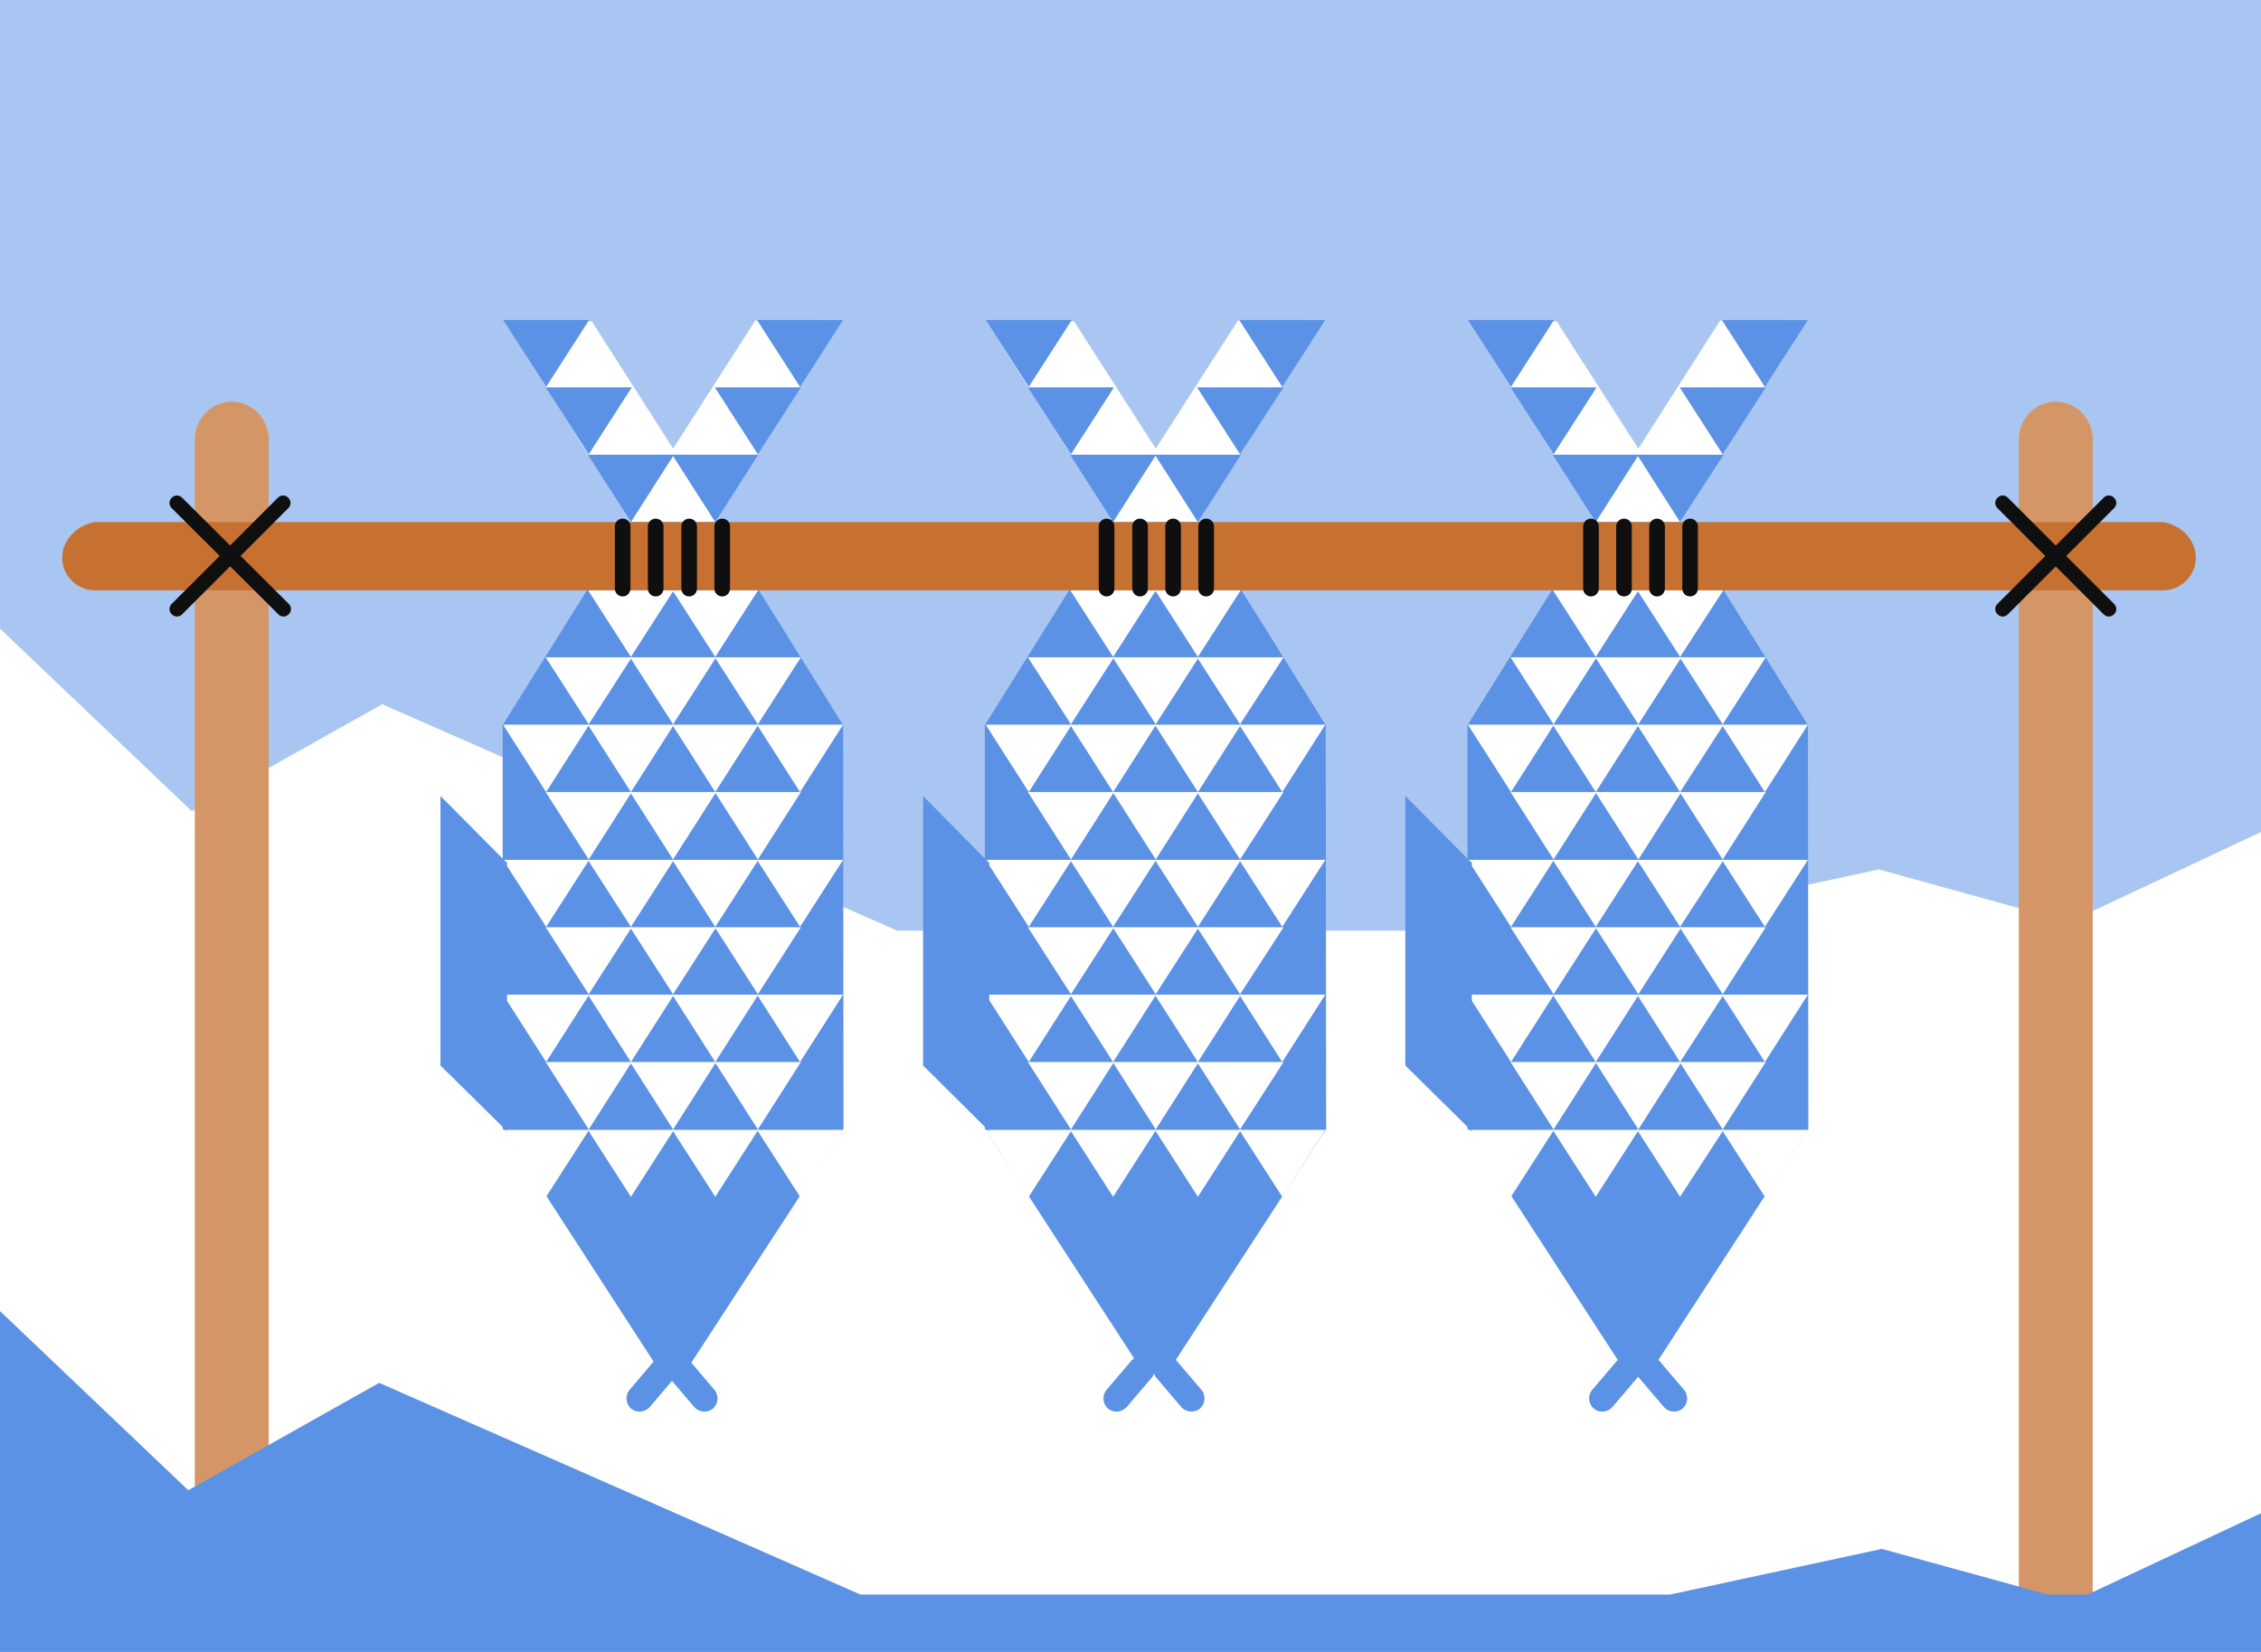
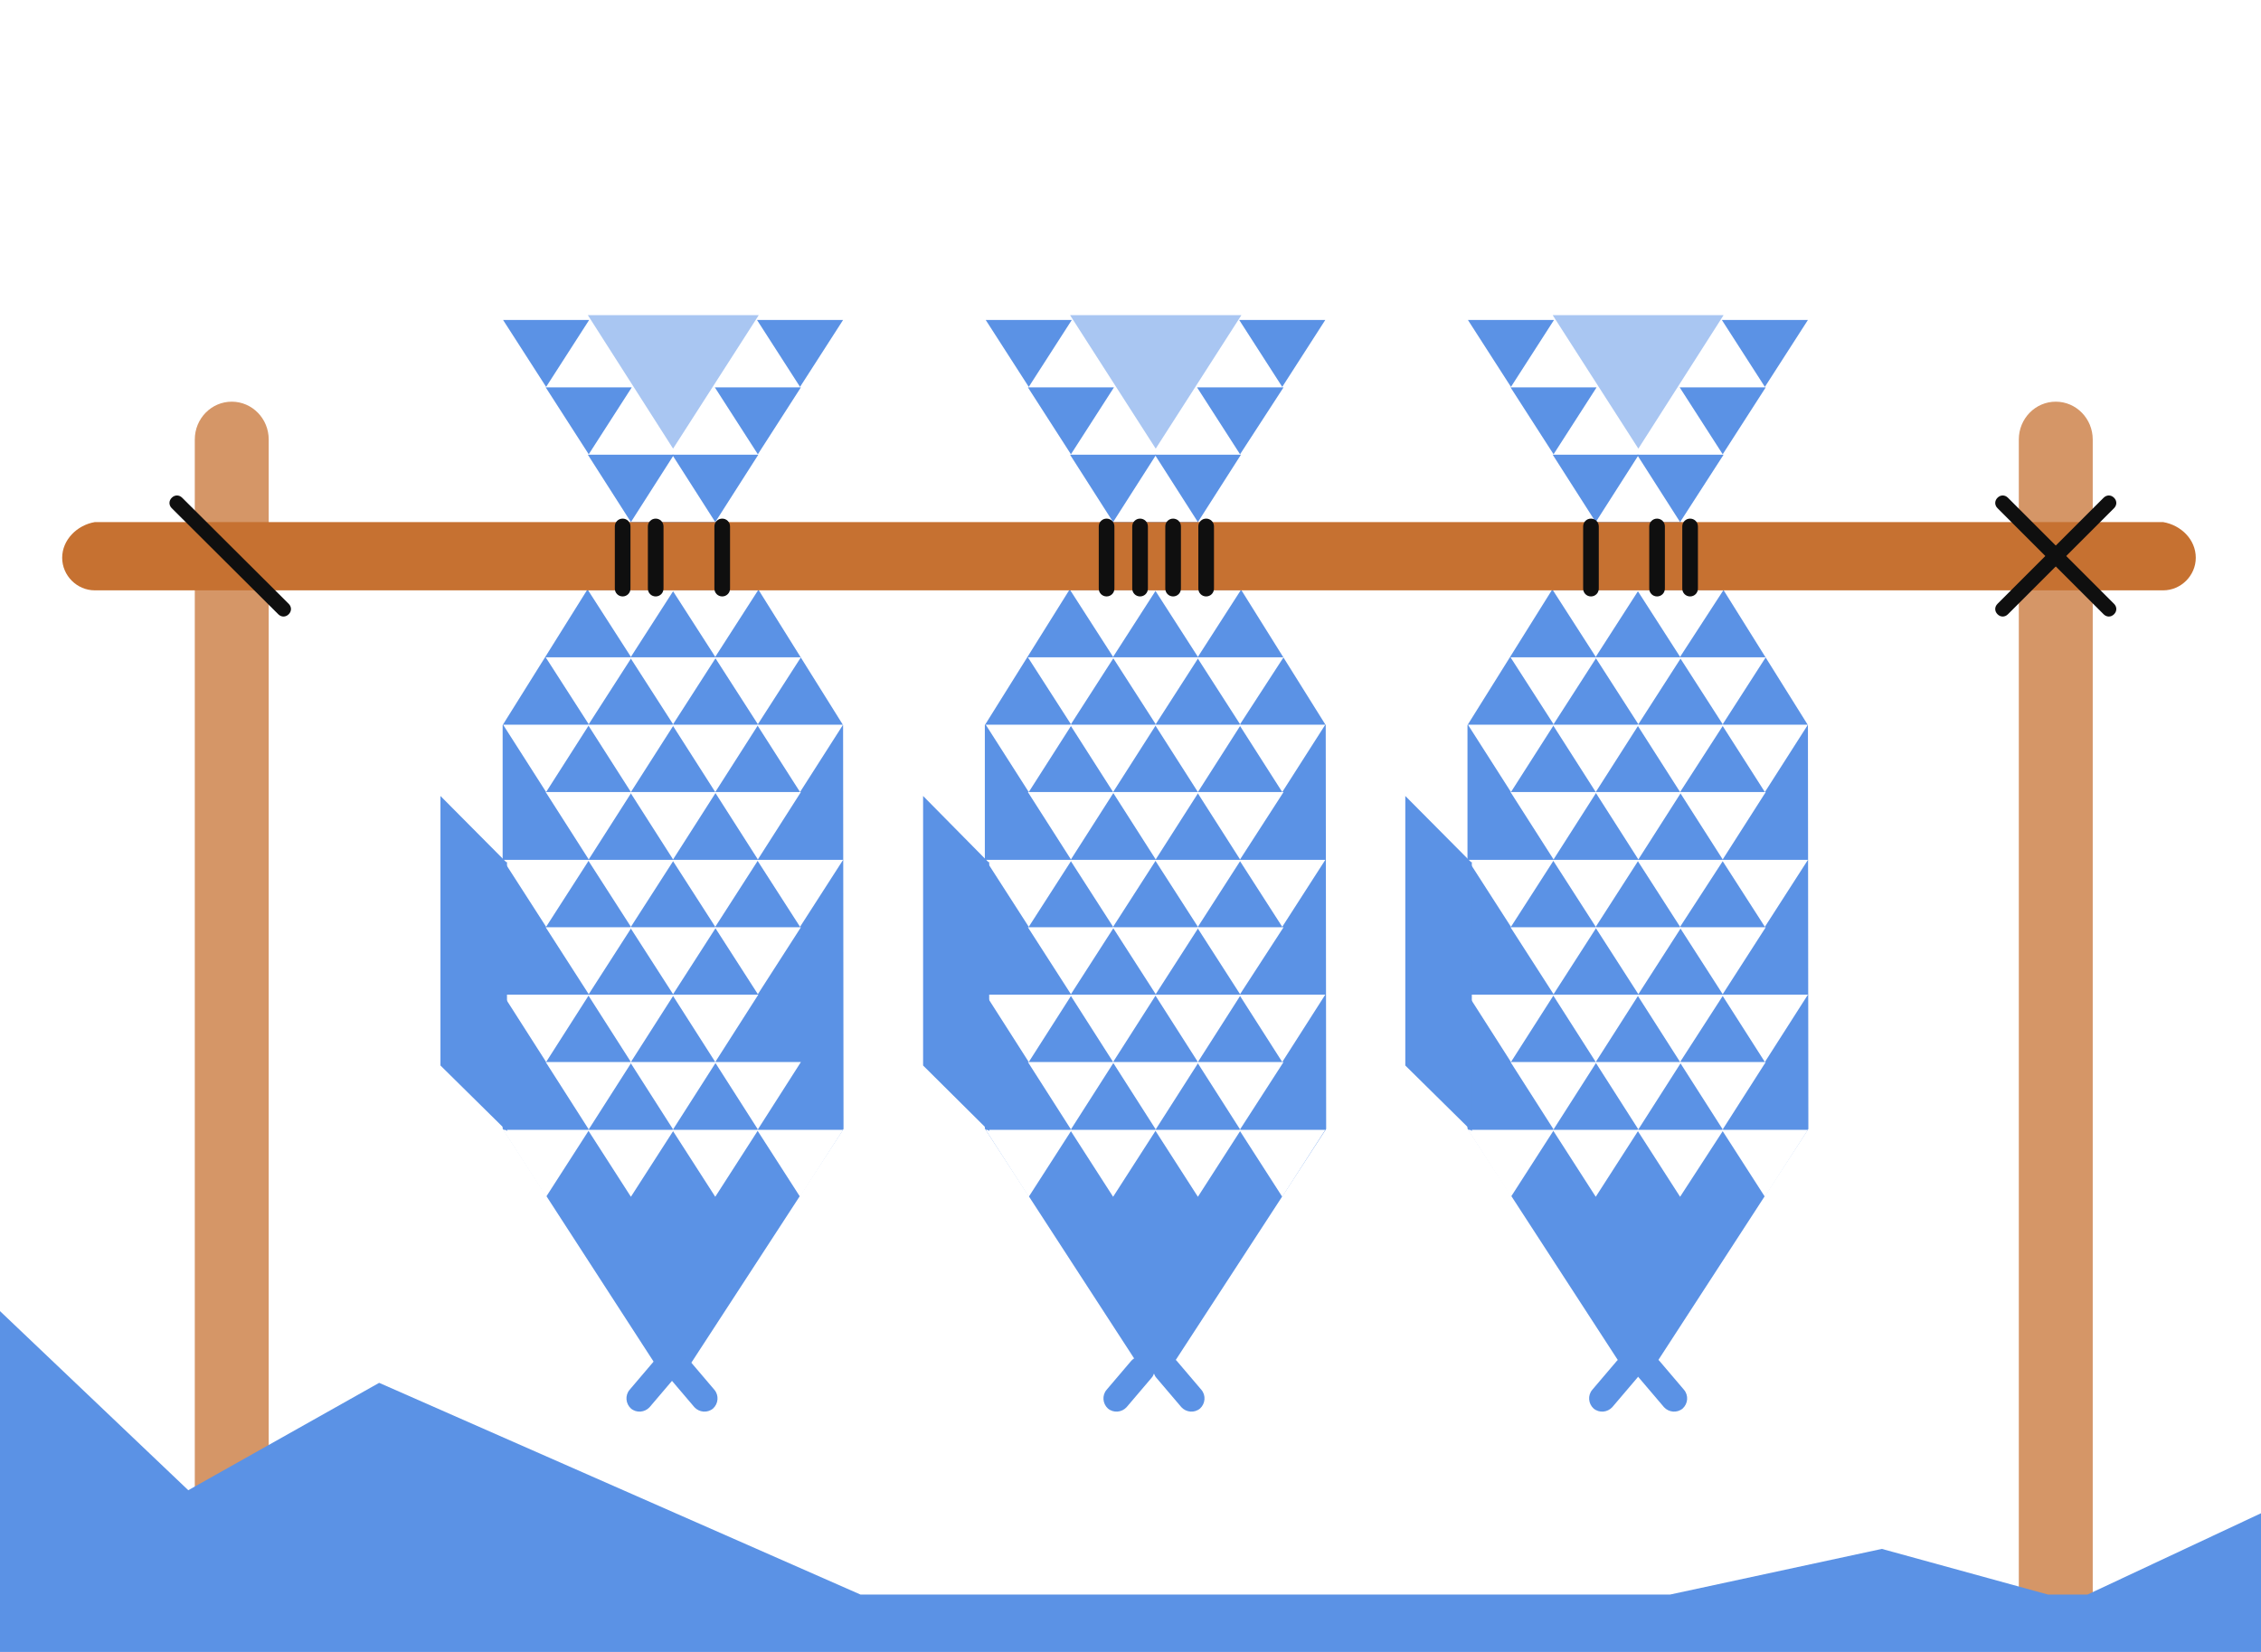
<svg xmlns="http://www.w3.org/2000/svg" version="1.1" x="0px" y="0px" width="520px" height="100%" viewBox="0 0 520 380" enable-background="new 0 0 520 380" xml:space="preserve" preserveAspectRatio="none">
  <g id="FONDS">
-     <rect fill="#A9C6F2" width="520" height="380" />
-   </g>
+     </g>
  <g id="ILLUS">
    <polygon fill="#FFFFFF" points="475.9,212.1 432.1,200 366.9,214.1 206.4,214.1 87.9,162 44.1,186.6 0,144.6 0,380 520,380    520,191.4  " />
    <g>
      <g>
        <g>
          <polygon fill="#FFFFFF" points="265.8,135.6 227,74 304.5,73.6     " />
          <polygon fill="#5B92E5" points="255.9,120.1 275.7,120.1 265.8,135.6     " />
          <polygon fill="#5B92E5" points="246.1,104.6 265.9,104.6 256,120.1     " />
          <polygon fill="#5B92E5" points="265.6,104.6 285.4,104.6 275.5,120.1     " />
          <g>
            <polygon fill="#5B92E5" points="236.4,89.1 256.2,89.1 246.3,104.5      " />
            <polygon fill="#A9C6F2" points="246.1,72.5 285.5,72.5 265.8,103.2      " />
            <polygon fill="#5B92E5" points="275.3,89.1 295.2,89.1 285.2,104.5      " />
          </g>
          <polygon fill="#5B92E5" points="226.7,73.6 246.5,73.6 236.6,89     " />
          <polygon fill="#5B92E5" points="285,73.6 304.8,73.6 294.9,89     " />
        </g>
        <polygon fill="#5B92E5" points="262.6,315.2 226.5,259.6 226.5,166.8 246,135.6 285.4,135.6 304.9,166.8 305,259.7 269,315         " />
        <g>
          <g>
            <polygon fill="#FFFFFF" points="246.1,259.9 265.9,259.9 256,275.3      " />
            <polygon fill="#FFFFFF" points="226.7,259.9 246.5,259.9 236.6,275.3      " />
            <polygon fill="#FFFFFF" points="265.6,259.9 285.4,259.9 275.5,275.3      " />
            <polygon fill="#FFFFFF" points="285,259.9 304.8,259.9 294.9,275.3      " />
          </g>
          <g>
            <polygon fill="#FFFFFF" points="236.4,244.3 256.2,244.3 246.3,259.8      " />
            <polygon fill="#FFFFFF" points="255.9,244.3 275.7,244.3 265.8,259.8      " />
            <polygon fill="#FFFFFF" points="275.3,244.3 295.2,244.3 285.2,259.8      " />
          </g>
          <g>
            <polygon fill="#FFFFFF" points="246.1,228.8 265.9,228.8 256,244.3      " />
            <polygon fill="#FFFFFF" points="226.7,228.8 246.5,228.8 236.6,244.3      " />
            <polygon fill="#FFFFFF" points="265.6,228.8 285.4,228.8 275.5,244.3      " />
            <polygon fill="#FFFFFF" points="285,228.8 304.8,228.8 294.9,244.3      " />
          </g>
          <g>
            <polygon fill="#FFFFFF" points="236.4,213.3 256.2,213.3 246.3,228.7      " />
            <polygon fill="#FFFFFF" points="255.9,213.3 275.7,213.3 265.8,228.7      " />
            <polygon fill="#FFFFFF" points="275.3,213.3 295.2,213.3 285.2,228.7      " />
          </g>
          <polygon fill="#FFFFFF" points="246.1,197.8 265.9,197.8 256,213.2     " />
          <polygon fill="#FFFFFF" points="226.7,197.8 246.5,197.8 236.6,213.2     " />
          <polygon fill="#FFFFFF" points="265.6,197.8 285.4,197.8 275.5,213.2     " />
          <polygon fill="#FFFFFF" points="285,197.8 304.8,197.8 294.9,213.2     " />
          <g>
            <polygon fill="#FFFFFF" points="236.4,182.2 256.2,182.2 246.3,197.7      " />
            <polygon fill="#FFFFFF" points="255.9,182.2 275.7,182.2 265.8,197.7      " />
            <polygon fill="#FFFFFF" points="275.3,182.2 295.2,182.2 285.2,197.7      " />
          </g>
          <g>
            <polygon fill="#FFFFFF" points="246.1,166.7 265.9,166.7 256,182.2      " />
            <polygon fill="#FFFFFF" points="226.7,166.7 246.5,166.7 236.6,182.2      " />
            <polygon fill="#FFFFFF" points="265.6,166.7 285.4,166.7 275.5,182.2      " />
            <polygon fill="#FFFFFF" points="285,166.7 304.8,166.7 294.9,182.2      " />
          </g>
          <g>
            <polygon fill="#FFFFFF" points="236.4,151.2 256.2,151.2 246.3,166.6      " />
            <polygon fill="#FFFFFF" points="255.9,151.2 275.7,151.2 265.8,166.6      " />
            <polygon fill="#FFFFFF" points="275.3,151.2 295.2,151.2 285.2,166.6      " />
          </g>
          <g>
            <polygon fill="#FFFFFF" points="246.1,135.7 265.9,135.7 256,151.1      " />
            <polygon fill="#FFFFFF" points="265.6,135.7 285.4,135.7 275.5,151.1      " />
          </g>
        </g>
        <path fill="#5B92E5" d="M266.3,312.7c1.3-1.1,3.2-0.9,4.3,0.3l5.7,6.7c1.1,1.3,0.9,3.2-0.3,4.3l0,0c-1.3,1.1-3.2,0.9-4.3-0.3     l-5.7-6.7C264.9,315.8,265,313.8,266.3,312.7L266.3,312.7z" />
      </g>
      <polygon fill="#5B92E5" points="227.3,198.3 227.5,198.3 227.5,260.2 212.3,245.1 212.3,183.1   " />
    </g>
    <polygon fill="#FFFFFF" points="154.8,135.6 116.1,74 193.5,73.6  " />
    <polygon fill="#5B92E5" points="144.9,120.1 164.7,120.1 154.8,135.6  " />
    <polygon fill="#5B92E5" points="135.2,104.6 155,104.6 145.1,120.1  " />
    <polygon fill="#5B92E5" points="154.6,104.6 174.4,104.6 164.5,120.1  " />
    <g>
      <polygon fill="#5B92E5" points="125.5,89.1 145.3,89.1 135.4,104.5   " />
      <polygon fill="#A9C6F2" points="135.2,72.5 174.5,72.5 154.8,103.2   " />
      <polygon fill="#5B92E5" points="164.4,89.1 184.2,89.1 174.3,104.5   " />
    </g>
    <polygon fill="#5B92E5" points="115.7,73.6 135.5,73.6 125.6,89  " />
    <polygon fill="#5B92E5" points="174.1,73.6 193.9,73.6 184,89  " />
    <polygon fill="#5B92E5" points="151.6,315.2 115.6,259.6 115.6,166.8 135.1,135.6 174.4,135.6 193.9,166.8 194,259.7 158,315  " />
    <g>
      <polygon fill="#FFFFFF" points="135.2,259.9 155,259.9 145.1,275.3   " />
      <polygon fill="#FFFFFF" points="115.7,259.9 135.5,259.9 125.6,275.3   " />
      <polygon fill="#FFFFFF" points="154.6,259.9 174.4,259.9 164.5,275.3   " />
      <polygon fill="#FFFFFF" points="174.1,259.9 193.9,259.9 184,275.3   " />
    </g>
    <g>
      <polygon fill="#FFFFFF" points="125.5,244.3 145.3,244.3 135.4,259.8   " />
      <polygon fill="#FFFFFF" points="144.9,244.3 164.7,244.3 154.8,259.8   " />
      <polygon fill="#FFFFFF" points="164.4,244.3 184.2,244.3 174.3,259.8   " />
    </g>
    <g>
      <polygon fill="#FFFFFF" points="135.2,228.8 155,228.8 145.1,244.3   " />
      <polygon fill="#FFFFFF" points="115.7,228.8 135.5,228.8 125.6,244.3   " />
      <polygon fill="#FFFFFF" points="154.6,228.8 174.4,228.8 164.5,244.3   " />
-       <polygon fill="#FFFFFF" points="174.1,228.8 193.9,228.8 184,244.3   " />
    </g>
    <g>
      <polygon fill="#FFFFFF" points="125.5,213.3 145.3,213.3 135.4,228.7   " />
      <polygon fill="#FFFFFF" points="144.9,213.3 164.7,213.3 154.8,228.7   " />
      <polygon fill="#FFFFFF" points="164.4,213.3 184.2,213.3 174.3,228.7   " />
    </g>
    <polygon fill="#FFFFFF" points="135.2,197.8 155,197.8 145.1,213.2  " />
    <polygon fill="#FFFFFF" points="115.7,197.8 135.5,197.8 125.6,213.2  " />
    <polygon fill="#FFFFFF" points="154.6,197.8 174.4,197.8 164.5,213.2  " />
    <polygon fill="#FFFFFF" points="174.1,197.8 193.9,197.8 184,213.2  " />
    <g>
      <polygon fill="#FFFFFF" points="125.5,182.2 145.3,182.2 135.4,197.7   " />
      <polygon fill="#FFFFFF" points="144.9,182.2 164.7,182.2 154.8,197.7   " />
      <polygon fill="#FFFFFF" points="164.4,182.2 184.2,182.2 174.3,197.7   " />
    </g>
    <g>
      <polygon fill="#FFFFFF" points="135.2,166.7 155,166.7 145.1,182.2   " />
      <polygon fill="#FFFFFF" points="115.7,166.7 135.5,166.7 125.6,182.2   " />
      <polygon fill="#FFFFFF" points="154.6,166.7 174.4,166.7 164.5,182.2   " />
      <polygon fill="#FFFFFF" points="174.1,166.7 193.9,166.7 184,182.2   " />
    </g>
    <g>
      <polygon fill="#FFFFFF" points="125.5,151.2 145.3,151.2 135.4,166.6   " />
      <polygon fill="#FFFFFF" points="144.9,151.2 164.7,151.2 154.8,166.6   " />
      <polygon fill="#FFFFFF" points="164.4,151.2 184.2,151.2 174.3,166.6   " />
    </g>
    <g>
      <polygon fill="#FFFFFF" points="135.2,135.7 155,135.7 145.1,151.1   " />
      <polygon fill="#FFFFFF" points="154.6,135.7 174.4,135.7 164.5,151.1   " />
    </g>
    <path fill="#5B92E5" d="M154.3,312.7c1.3-1.1,3.2-0.9,4.3,0.3l5.7,6.7c1.1,1.3,0.9,3.2-0.3,4.3l0,0c-1.3,1.1-3.2,0.9-4.3-0.3   l-5.7-6.7C152.9,315.8,153,313.8,154.3,312.7L154.3,312.7z" />
    <path fill="#5B92E5" d="M154.8,312.7c-1.3-1.1-3.2-0.9-4.3,0.3l-5.7,6.7c-1.1,1.3-0.9,3.2,0.3,4.3l0,0c1.3,1.1,3.2,0.9,4.3-0.3   l5.7-6.7C156.2,315.8,156.1,313.8,154.8,312.7L154.8,312.7z" />
    <path fill="#5B92E5" d="M264.5,312.7c-1.3-1.1-3.2-0.9-4.3,0.3l-5.7,6.7c-1.1,1.3-0.9,3.2,0.3,4.3l0,0c1.3,1.1,3.2,0.9,4.3-0.3   l5.7-6.7C265.9,315.8,265.8,313.8,264.5,312.7L264.5,312.7z" />
    <path fill="#5B92E5" d="M376.2,312.7c-1.3-1.1-3.2-0.9-4.3,0.3l-5.7,6.7c-1.1,1.3-0.9,3.2,0.3,4.3l0,0c1.3,1.1,3.2,0.9,4.3-0.3   l5.7-6.7C377.6,315.8,377.5,313.8,376.2,312.7L376.2,312.7z" />
    <polygon fill="#5B92E5" points="116.4,198.3 116.6,198.3 116.6,260.2 101.3,245.1 101.3,183.1  " />
    <g>
      <g>
        <g>
          <polygon fill="#FFFFFF" points="376.8,135.6 338,74 415.4,73.6     " />
          <polygon fill="#5B92E5" points="366.9,120.1 386.7,120.1 376.8,135.6     " />
          <polygon fill="#5B92E5" points="357.1,104.6 376.9,104.6 367,120.1     " />
          <polygon fill="#5B92E5" points="376.5,104.6 396.4,104.6 386.4,120.1     " />
          <g>
            <polygon fill="#5B92E5" points="347.4,89.1 367.2,89.1 357.3,104.5      " />
            <polygon fill="#A9C6F2" points="357.1,72.5 396.4,72.5 376.8,103.2      " />
            <polygon fill="#5B92E5" points="386.3,89.1 406.1,89.1 396.2,104.5      " />
          </g>
          <polygon fill="#5B92E5" points="337.6,73.6 357.4,73.6 347.5,89     " />
          <polygon fill="#5B92E5" points="396,73.6 415.8,73.6 405.9,89     " />
        </g>
        <polygon fill="#5B92E5" points="373.6,315.2 337.5,259.6 337.5,166.8 357,135.6 396.3,135.6 415.8,166.8 415.9,259.7 380,315         " />
        <g>
          <g>
            <polygon fill="#FFFFFF" points="357.1,259.9 376.9,259.9 367,275.3      " />
            <polygon fill="#FFFFFF" points="337.6,259.9 357.4,259.9 347.5,275.3      " />
            <polygon fill="#FFFFFF" points="376.5,259.9 396.4,259.9 386.4,275.3      " />
            <polygon fill="#FFFFFF" points="396,259.9 415.8,259.9 405.9,275.3      " />
          </g>
          <g>
            <polygon fill="#FFFFFF" points="347.4,244.3 367.2,244.3 357.3,259.8      " />
            <polygon fill="#FFFFFF" points="366.9,244.3 386.7,244.3 376.8,259.8      " />
            <polygon fill="#FFFFFF" points="386.3,244.3 406.1,244.3 396.2,259.8      " />
          </g>
          <g>
            <polygon fill="#FFFFFF" points="357.1,228.8 376.9,228.8 367,244.3      " />
            <polygon fill="#FFFFFF" points="337.6,228.8 357.4,228.8 347.5,244.3      " />
            <polygon fill="#FFFFFF" points="376.5,228.8 396.4,228.8 386.4,244.3      " />
            <polygon fill="#FFFFFF" points="396,228.8 415.8,228.8 405.9,244.3      " />
          </g>
          <g>
            <polygon fill="#FFFFFF" points="347.4,213.3 367.2,213.3 357.3,228.7      " />
            <polygon fill="#FFFFFF" points="366.9,213.3 386.7,213.3 376.8,228.7      " />
            <polygon fill="#FFFFFF" points="386.3,213.3 406.1,213.3 396.2,228.7      " />
          </g>
          <polygon fill="#FFFFFF" points="357.1,197.8 376.9,197.8 367,213.2     " />
          <polygon fill="#FFFFFF" points="337.6,197.8 357.4,197.8 347.5,213.2     " />
          <polygon fill="#FFFFFF" points="376.5,197.8 396.4,197.8 386.4,213.2     " />
          <polygon fill="#FFFFFF" points="396,197.8 415.8,197.8 405.9,213.2     " />
          <g>
            <polygon fill="#FFFFFF" points="347.4,182.2 367.2,182.2 357.3,197.7      " />
            <polygon fill="#FFFFFF" points="366.9,182.2 386.7,182.2 376.8,197.7      " />
            <polygon fill="#FFFFFF" points="386.3,182.2 406.1,182.2 396.2,197.7      " />
          </g>
          <g>
            <polygon fill="#FFFFFF" points="357.1,166.7 376.9,166.7 367,182.2      " />
            <polygon fill="#FFFFFF" points="337.6,166.7 357.4,166.7 347.5,182.2      " />
            <polygon fill="#FFFFFF" points="376.5,166.7 396.4,166.7 386.4,182.2      " />
            <polygon fill="#FFFFFF" points="396,166.7 415.8,166.7 405.9,182.2      " />
          </g>
          <g>
            <polygon fill="#FFFFFF" points="347.4,151.2 367.2,151.2 357.3,166.6      " />
            <polygon fill="#FFFFFF" points="366.9,151.2 386.7,151.2 376.8,166.6      " />
            <polygon fill="#FFFFFF" points="386.3,151.2 406.1,151.2 396.2,166.6      " />
          </g>
          <g>
            <polygon fill="#FFFFFF" points="357.1,135.7 376.9,135.7 367,151.1      " />
            <polygon fill="#FFFFFF" points="376.5,135.7 396.4,135.7 386.4,151.1      " />
          </g>
        </g>
        <path fill="#5B92E5" d="M377.3,312.7c1.3-1.1,3.2-0.9,4.3,0.3l5.7,6.7c1.1,1.3,0.9,3.2-0.3,4.3l0,0c-1.3,1.1-3.2,0.9-4.3-0.3     l-5.7-6.7C375.8,315.8,376,313.8,377.3,312.7L377.3,312.7z" />
      </g>
      <polygon fill="#5B92E5" points="338.3,198.3 338.5,198.3 338.5,260.2 323.2,245.1 323.2,183.1   " />
    </g>
    <path fill="#D59667" d="M61.8,369.4V101.1c0-4.8-3.8-8.7-8.5-8.7s-8.5,3.9-8.5,8.7v268.2H61.8z" />
    <path fill="#D59667" d="M481.3,369.4V101.1c0-4.8-3.8-8.7-8.5-8.7s-8.5,3.9-8.5,8.7v268.2H481.3z" />
    <path fill="#C67131" d="M505,128.3c0,4.1-3.4,7.5-7.5,7.5H21.8c-4.1,0-7.5-3.4-7.5-7.5l0,0c0-4.1,3.4-7.5,7.5-8.2h475.7   C501.6,120.8,505,124.1,505,128.3L505,128.3z" />
    <g>
      <path fill="#0F0F0F" d="M41.9,114.5c-0.7-0.7-1.7-0.7-2.4,0l0,0c-0.7,0.7-0.7,1.7,0,2.4L64,141.3c0.7,0.7,1.7,0.7,2.4,0l0,0    c0.7-0.7,0.7-1.7,0-2.4L41.9,114.5z" />
-       <path fill="#0F0F0F" d="M39.5,138.9c-0.7,0.7-0.7,1.7,0,2.4l0,0c0.7,0.7,1.7,0.7,2.4,0l24.4-24.4c0.7-0.7,0.7-1.7,0-2.4l0,0    c-0.7-0.7-1.7-0.7-2.4,0L39.5,138.9z" />
    </g>
    <g>
      <path fill="#0F0F0F" d="M461.8,114.5c-0.7-0.7-1.7-0.7-2.4,0l0,0c-0.7,0.7-0.7,1.7,0,2.4l24.4,24.4c0.7,0.7,1.7,0.7,2.4,0l0,0    c0.7-0.7,0.7-1.7,0-2.4L461.8,114.5z" />
      <path fill="#0F0F0F" d="M459.4,138.9c-0.7,0.7-0.7,1.7,0,2.4l0,0c0.7,0.7,1.7,0.7,2.4,0l24.4-24.4c0.7-0.7,0.7-1.7,0-2.4l0,0    c-0.7-0.7-1.7-0.7-2.4,0L459.4,138.9z" />
    </g>
    <polygon fill="#5B92E5" points="0,380 520,380 520,348.1 480.1,366.8 471,366.8 432.8,356.3 384.1,366.8 197.9,366.8 87.2,318.1    43.3,342.8 0,301.6  " />
    <g>
      <path fill="#0F0F0F" d="M145,135.4c0,1-0.8,1.8-1.8,1.8l0,0c-1,0-1.8-0.8-1.8-1.8v-14.3c0-1,0.8-1.8,1.8-1.8l0,0    c1,0,1.8,0.8,1.8,1.8V135.4z" />
      <path fill="#0F0F0F" d="M152.6,135.4c0,1-0.8,1.8-1.8,1.8l0,0c-1,0-1.8-0.8-1.8-1.8v-14.3c0-1,0.8-1.8,1.8-1.8l0,0    c1,0,1.8,0.8,1.8,1.8V135.4z" />
-       <path fill="#0F0F0F" d="M160.3,135.4c0,1-0.8,1.8-1.8,1.8l0,0c-1,0-1.8-0.8-1.8-1.8v-14.3c0-1,0.8-1.8,1.8-1.8l0,0    c1,0,1.8,0.8,1.8,1.8V135.4z" />
      <path fill="#0F0F0F" d="M167.9,135.4c0,1-0.8,1.8-1.8,1.8l0,0c-1,0-1.8-0.8-1.8-1.8v-14.3c0-1,0.8-1.8,1.8-1.8l0,0    c1,0,1.8,0.8,1.8,1.8V135.4z" />
    </g>
    <g>
      <path fill="#0F0F0F" d="M256.3,135.4c0,1-0.8,1.8-1.8,1.8l0,0c-1,0-1.8-0.8-1.8-1.8v-14.3c0-1,0.8-1.8,1.8-1.8l0,0    c1,0,1.8,0.8,1.8,1.8V135.4z" />
      <path fill="#0F0F0F" d="M264,135.4c0,1-0.8,1.8-1.8,1.8l0,0c-1,0-1.8-0.8-1.8-1.8v-14.3c0-1,0.8-1.8,1.8-1.8l0,0    c1,0,1.8,0.8,1.8,1.8V135.4z" />
      <path fill="#0F0F0F" d="M271.6,135.4c0,1-0.8,1.8-1.8,1.8l0,0c-1,0-1.8-0.8-1.8-1.8v-14.3c0-1,0.8-1.8,1.8-1.8l0,0    c1,0,1.8,0.8,1.8,1.8V135.4z" />
      <path fill="#0F0F0F" d="M279.2,135.4c0,1-0.8,1.8-1.8,1.8l0,0c-1,0-1.8-0.8-1.8-1.8v-14.3c0-1,0.8-1.8,1.8-1.8l0,0    c1,0,1.8,0.8,1.8,1.8V135.4z" />
    </g>
    <g>
      <path fill="#0F0F0F" d="M367.7,135.4c0,1-0.8,1.8-1.8,1.8l0,0c-1,0-1.8-0.8-1.8-1.8v-14.3c0-1,0.8-1.8,1.8-1.8l0,0    c1,0,1.8,0.8,1.8,1.8V135.4z" />
-       <path fill="#0F0F0F" d="M375.3,135.4c0,1-0.8,1.8-1.8,1.8l0,0c-1,0-1.8-0.8-1.8-1.8v-14.3c0-1,0.8-1.8,1.8-1.8l0,0    c1,0,1.8,0.8,1.8,1.8V135.4z" />
      <path fill="#0F0F0F" d="M382.9,135.4c0,1-0.8,1.8-1.8,1.8l0,0c-1,0-1.8-0.8-1.8-1.8v-14.3c0-1,0.8-1.8,1.8-1.8l0,0    c1,0,1.8,0.8,1.8,1.8V135.4z" />
      <path fill="#0F0F0F" d="M390.5,135.4c0,1-0.8,1.8-1.8,1.8l0,0c-1,0-1.8-0.8-1.8-1.8v-14.3c0-1,0.8-1.8,1.8-1.8l0,0    c1,0,1.8,0.8,1.8,1.8V135.4z" />
    </g>
  </g>
</svg>